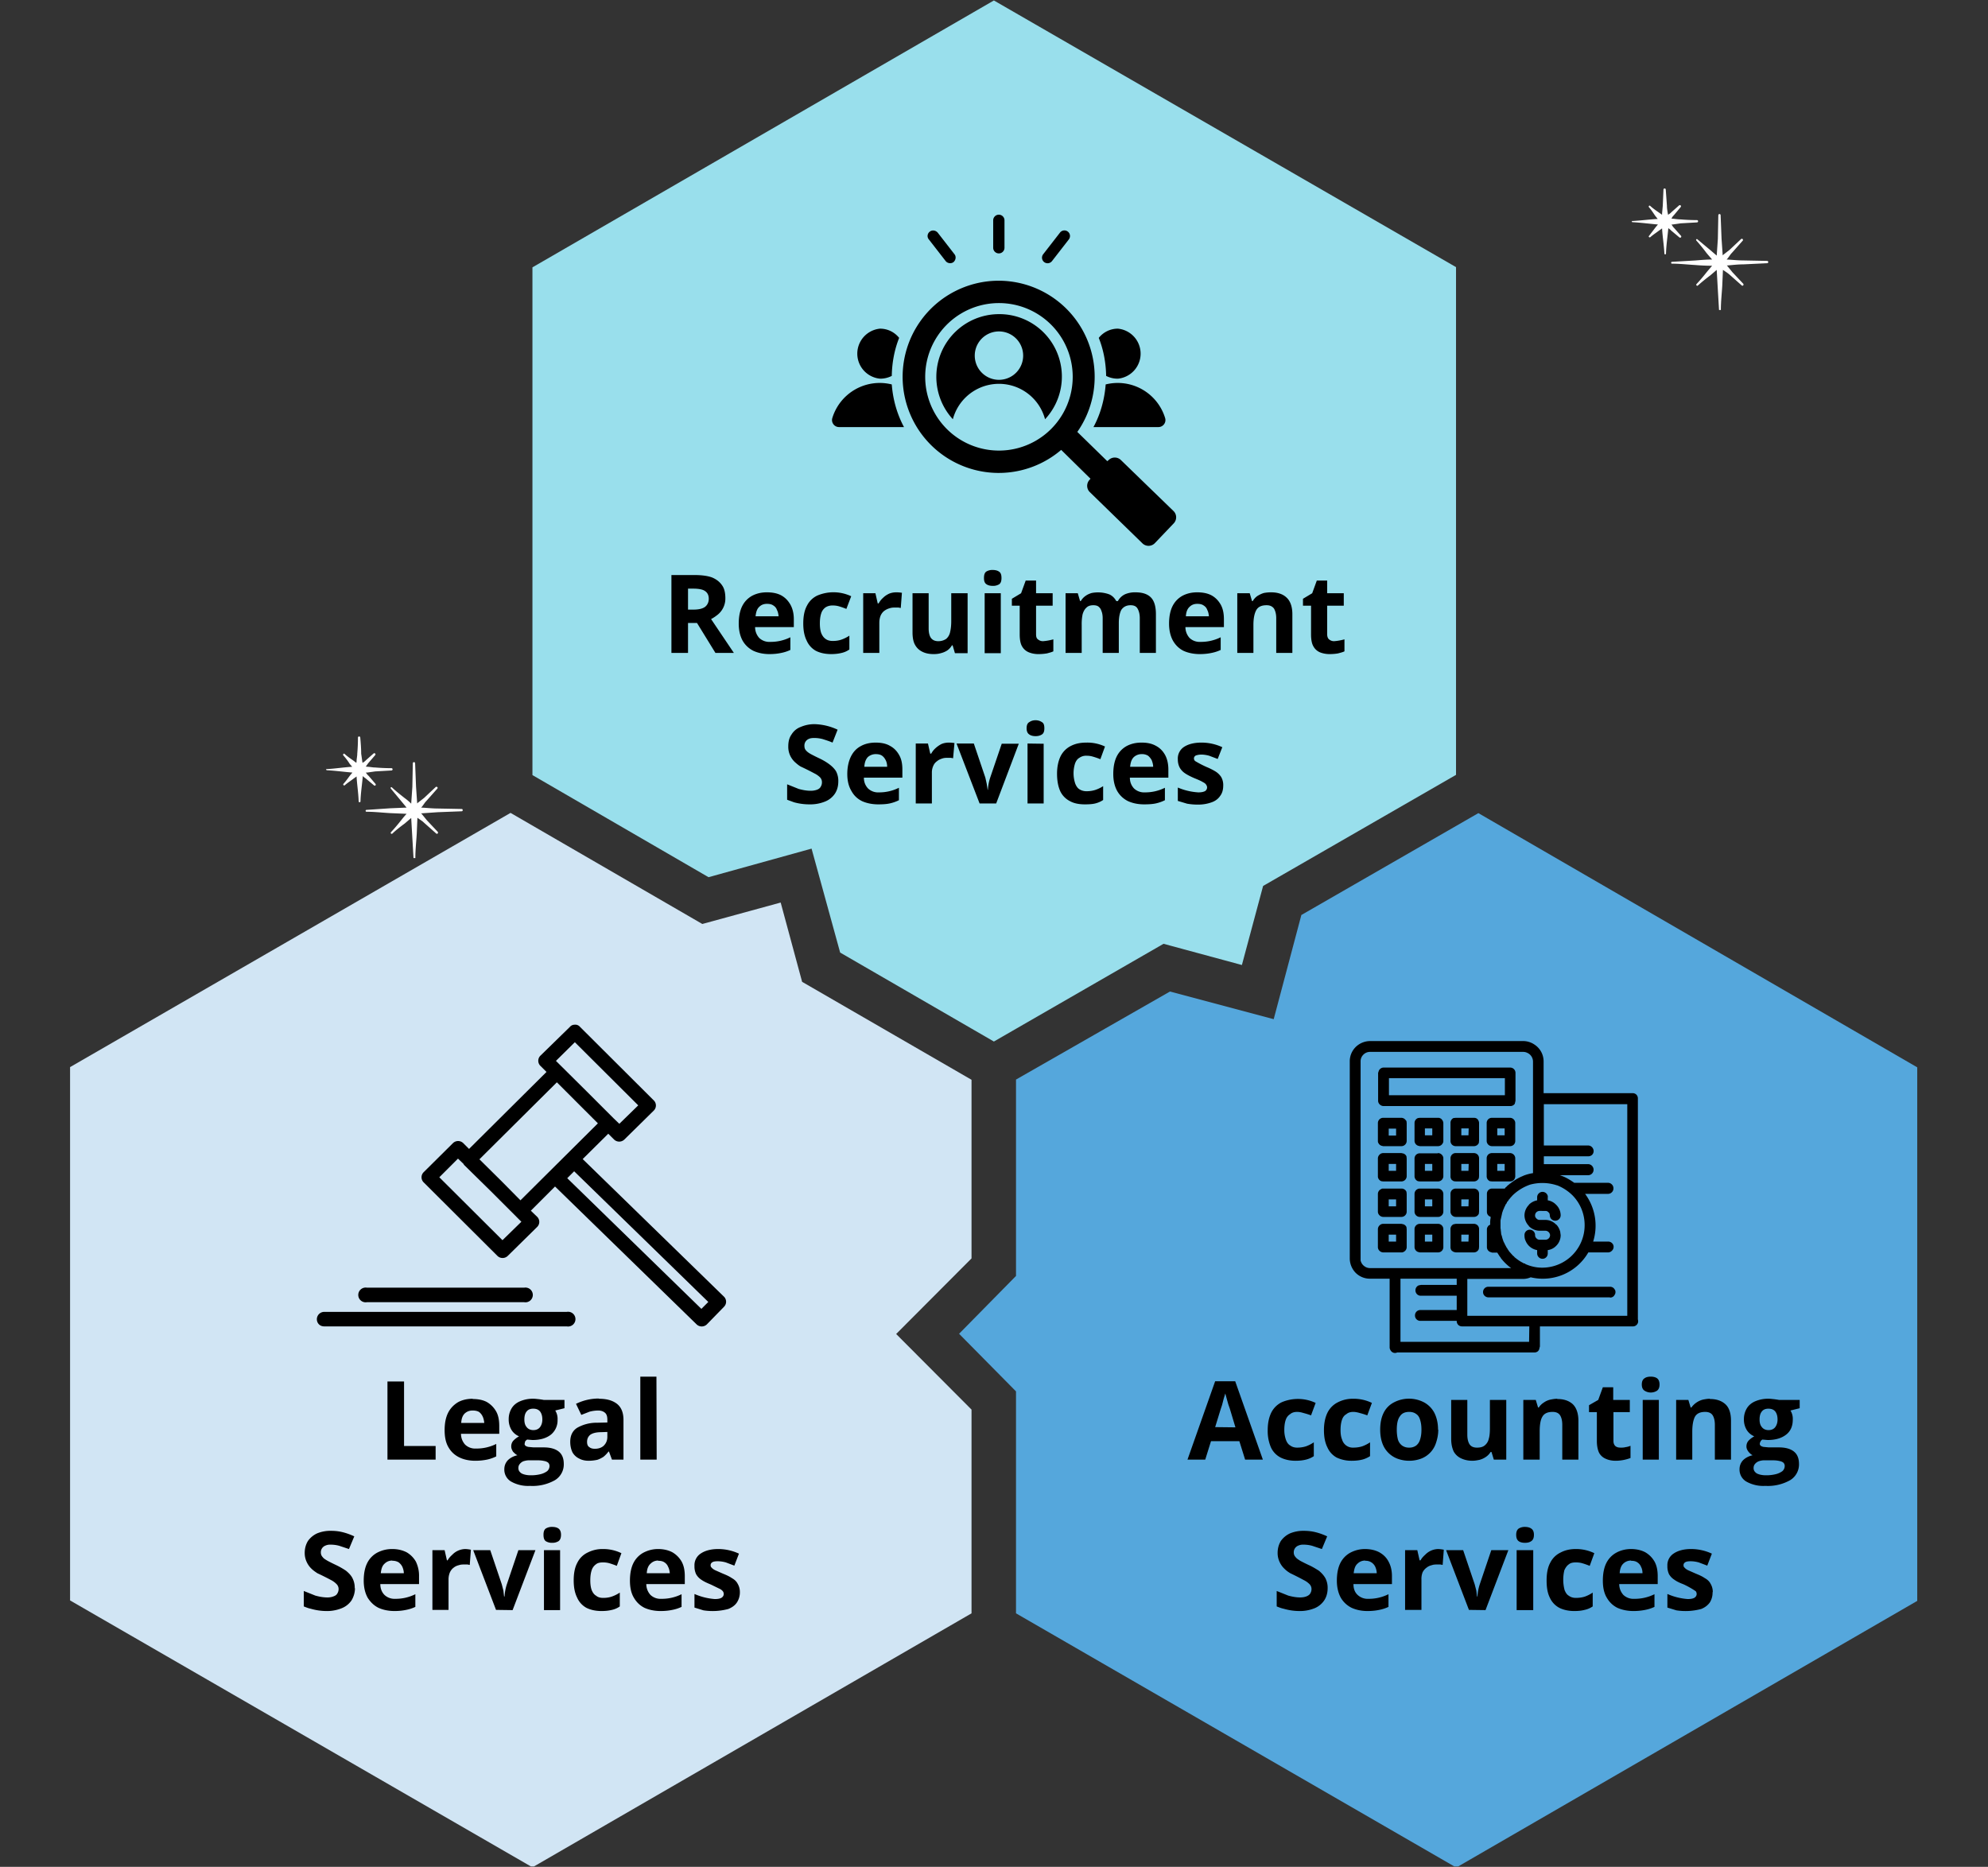
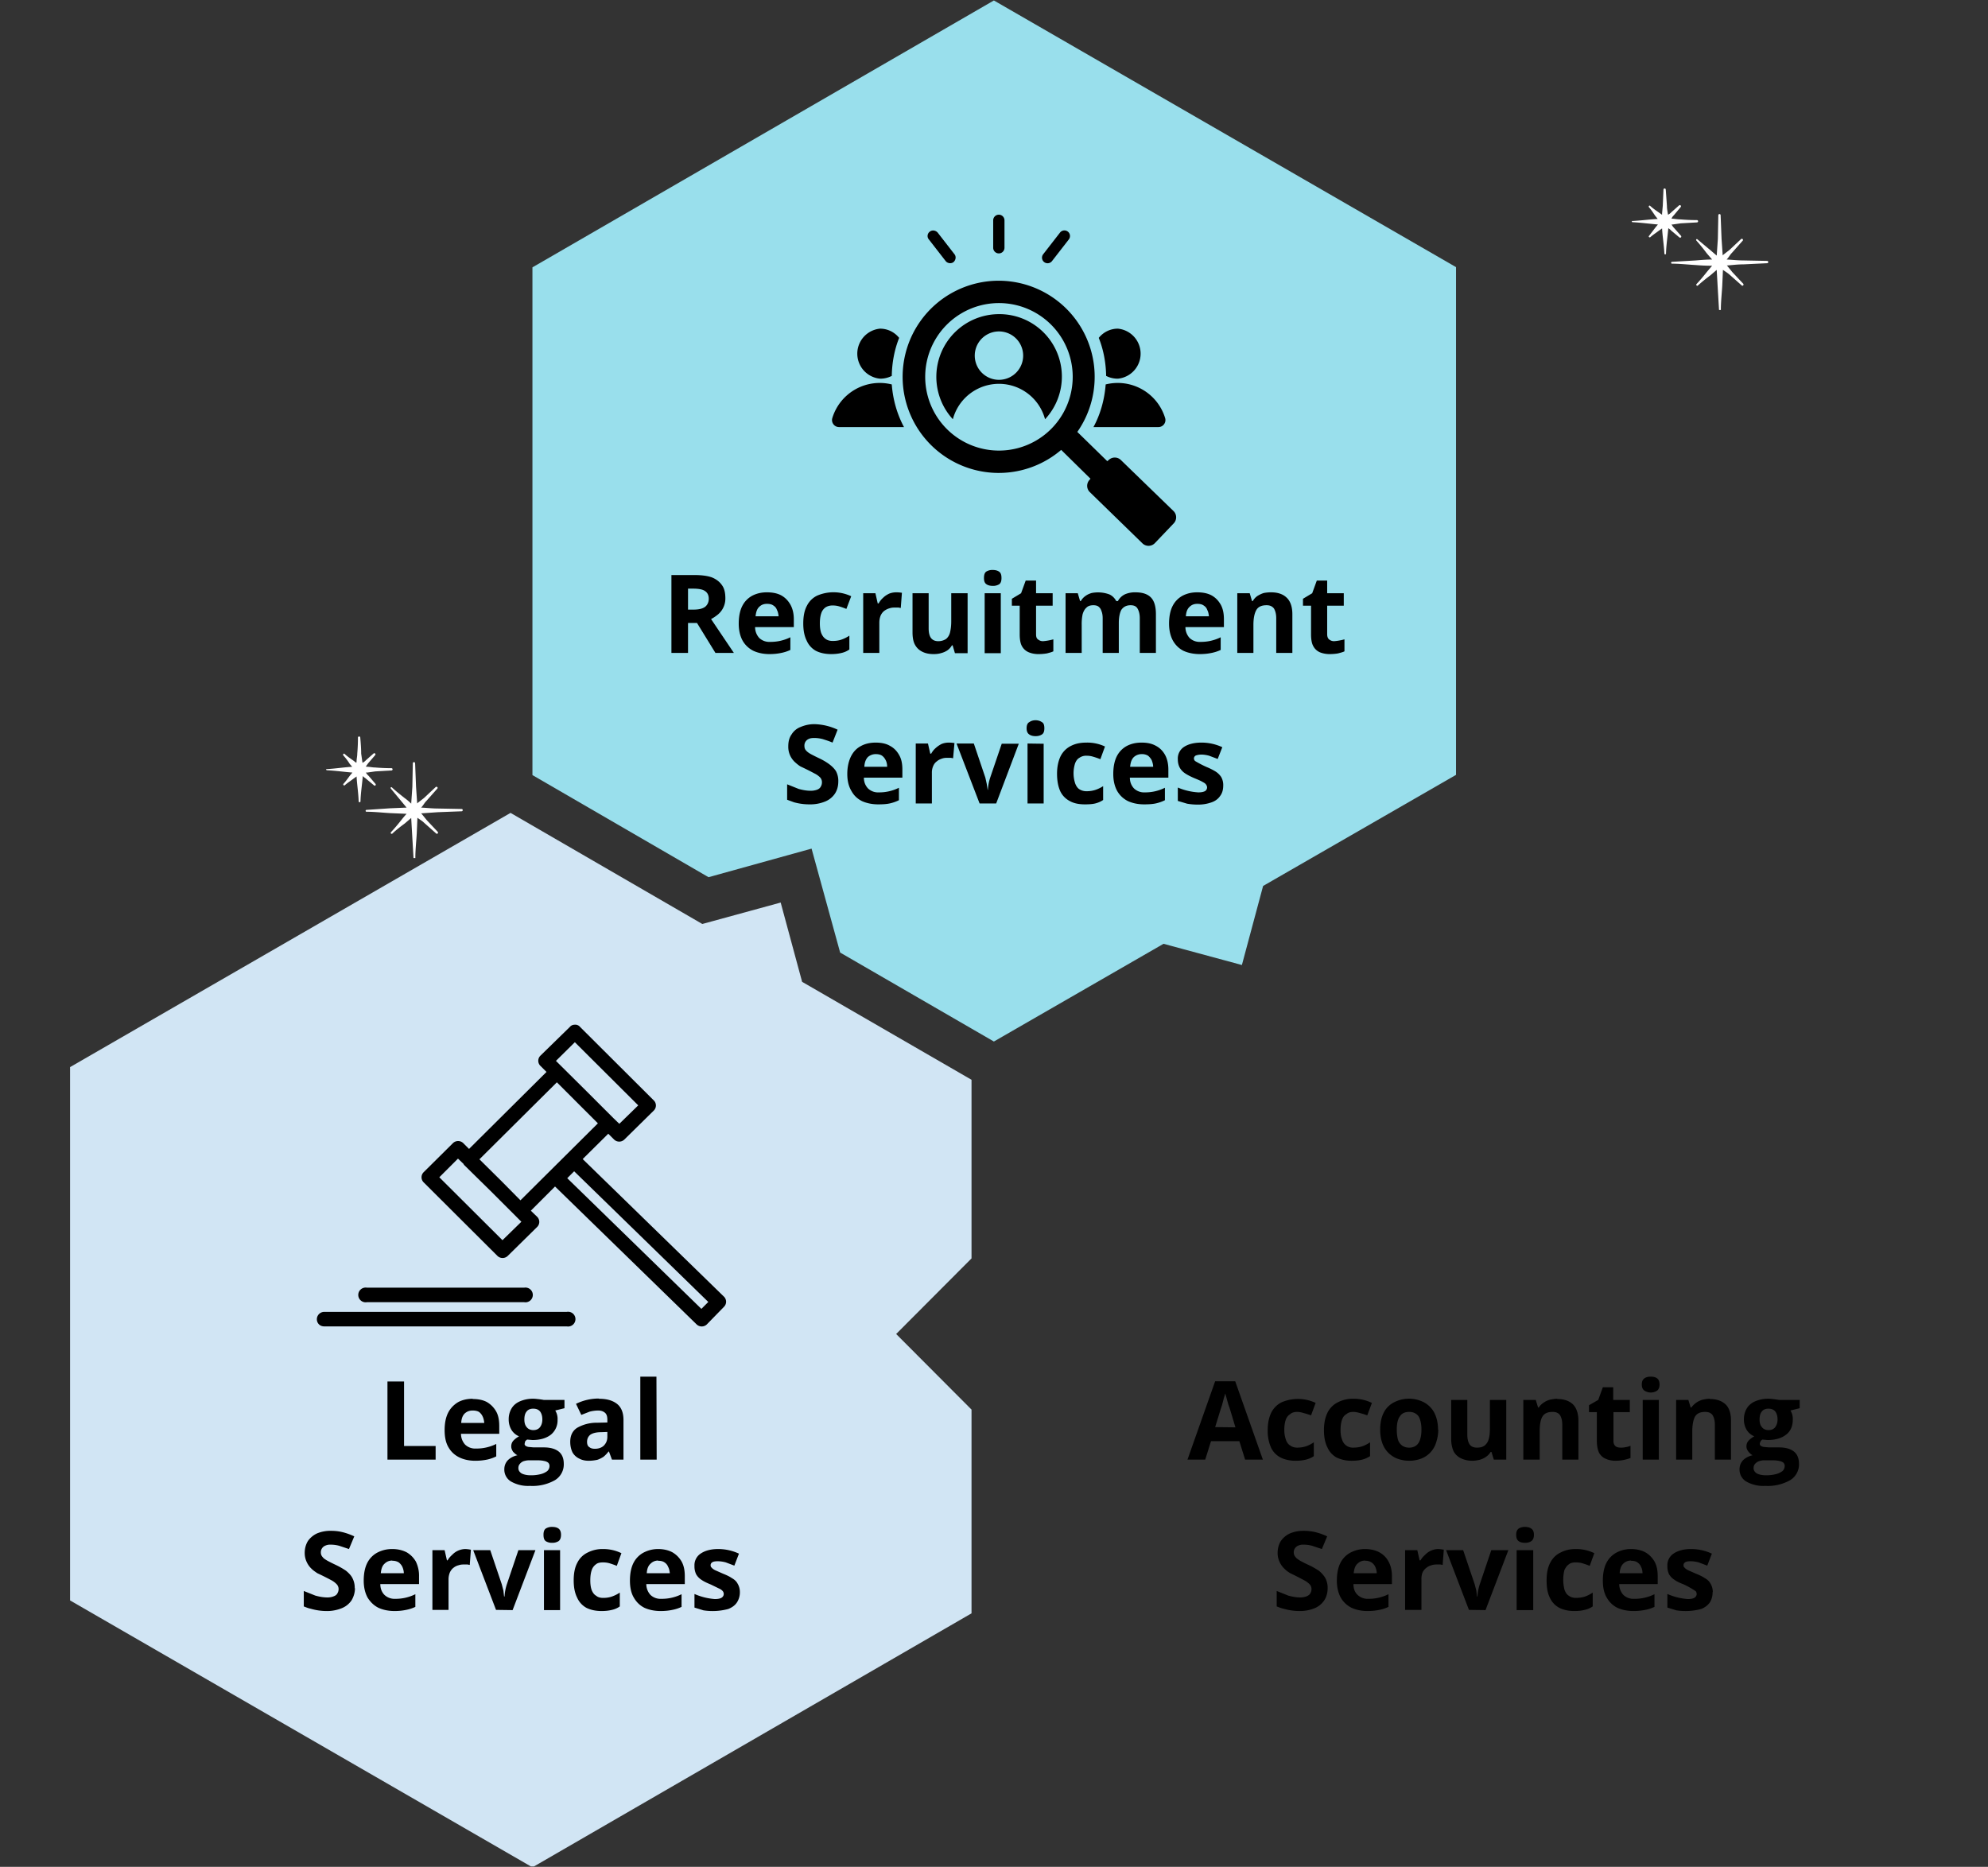
<svg xmlns="http://www.w3.org/2000/svg" version="1.0" viewBox="0 0 862.5 810">
  <rect x="0" y="0" width="862.5" height="810" fill="#333333" stroke="none" />
  <defs>
    <clipPath id="a">
      <path d="M695 692h42.6v42.5H695Zm0 0" />
    </clipPath>
    <clipPath id="b">
      <path d="M678.3 681.6H708V711h-29.7Zm0 0" />
    </clipPath>
    <clipPath id="c">
      <path d="M725 92h42.2v42.5H725Zm0 0" />
    </clipPath>
    <clipPath id="d">
      <path d="M708 81.6h29V111h-29Zm0 0" />
    </clipPath>
    <clipPath id="e">
      <path d="M231 .2h401V452H231Zm0 0" />
    </clipPath>
    <clipPath id="f">
-       <path d="M416 352h416v457.8H416Zm0 0" />
-     </clipPath>
+       </clipPath>
    <clipPath id="g">
      <path d="M30.3 352H422v457.8H30.3Zm0 0" />
    </clipPath>
    <clipPath id="h">
      <path d="M158 330h42.8v42.3H158Zm0 0" />
    </clipPath>
    <clipPath id="i">
      <path d="M141.6 319.3H171V349h-29.4Zm0 0" />
    </clipPath>
    <clipPath id="j">
      <path d="M137.4 444.6H315v131.2H137.4Zm0 0" />
    </clipPath>
    <clipPath id="k">
      <path d="M361 93.2h149.8V237H361Zm0 0" />
    </clipPath>
    <clipPath id="l">
-       <path d="M585.7 451.6H711V587H585.7Zm0 0" />
-     </clipPath>
+       </clipPath>
  </defs>
  <g clip-path="url(#a)">
-     <path fill="#fff" d="M706.3 704.4c1.6 1.7 3 3.5 4.5 5.3l2.4 2.9-7.2.3-10.3.7c-.5 0-.5.8 0 .8 3.5 0 6.9.4 10.3.6l7.2.3a40 40 0 0 0-2.2 2.6c-1.5 1.9-3 3.7-4.6 5.4-.4.4.2.9.6.6 1.7-1.6 3.5-3 5.3-4.4l2.9-2.4c0 2.3.2 4.7.4 7l.6 10.3c0 .5.8.5.8 0 0-3.5.3-7 .6-10.4l.2-7h.1l2.7 2.1 5.3 4.7c.5.5 1.2-.2.7-.7l-4.7-5-2.1-2.7-.3-.3c2.4 0 4.8-.4 7.2-.4l10.3-.5c.7 0 .7-1 0-1l-10.3-.2c-2.4 0-4.9-.3-7.2-.4l.2-.2 2-2.7 4.8-5.3a.5.5 0 0 0-.7-.7l-5.1 4.7-2.6 2.1-.3.3c-.2-2.4-.5-4.8-.5-7.2l-.5-10.2c0-.7-1-.7-1 0l-.2 10.2c0 2.4-.3 4.9-.4 7.3l-2.9-2.4c-1.8-1.5-3.7-3-5.4-4.6-.4-.4-1 0-.6.5Zm0 0" />
-   </g>
+     </g>
  <g clip-path="url(#b)">
-     <path fill="#fff" d="M678.7 696.4c3.6.2 7.3.7 11 1l-1 1.2c-1 1.2-1.8 2.5-3 3.7-.3.4.2.9.7.6 1.1-1 2.4-1.8 3.7-2.8l1.3-1c.2 3.6.8 7.2 1 10.9 0 .5.8.5.8 0 .1-3.7.7-7.4.9-11 .4.3 1 .6 1.3 1l3.5 3c.5.4 1.2-.2.8-.7l-3.1-3.4-1-1.5h.4l3.5-.5 7.1-.4c.6 0 .6-1 0-1-2.4 0-4.7-.1-7-.3-1.2 0-2.3-.3-3.4-.3l-.7-.1 1-1.4 3-3.6a.5.5 0 0 0-.6-.7l-3.5 3c-.4.5-.9.8-1.4 1.1v-.5l-.5-3.5-.4-7c0-.6-1-.6-1 0 0 2.4-.2 4.7-.3 7 0 1.2-.3 2.3-.4 3.4v.6l-1.3-1c-1.3-.9-2.6-1.8-3.8-2.9-.4-.3-.9.2-.6.6 1 1.1 1.9 2.4 2.8 3.7l1 1.3c-3.6.3-7.2.8-10.9 1-.4-.2-.4.5.1.5Zm0 0" />
-   </g>
+     </g>
  <g clip-path="url(#c)">
    <path fill="#fff" d="M736 104.4a79 79 0 0 1 4.4 5.4l2.4 2.8c-2.3 0-4.7.2-7.1.4l-10.3.6c-.5 0-.5.8 0 .8 3.4 0 6.8.4 10.3.6 2.3.2 4.8.3 7.1.3l-2.2 2.6c-1.5 1.9-3 3.7-4.6 5.4-.3.4.3.9.6.6a80 80 0 0 1 5.4-4.4l2.8-2.4.4 7.1.6 10.2c0 .5.8.5.8 0 0-3.5.4-7 .6-10.3l.3-7c1 .7 2 1.3 2.8 2l5.3 4.7c.5.5 1.1-.2.7-.7l-4.7-5-2.2-2.7s-.1-.2-.3-.2c2.5-.2 4.8-.5 7.3-.5l10.3-.5c.6 0 .6-1 0-1l-10.3-.2c-2.5 0-5-.3-7.3-.4l.2-.2c.8-.9 1.3-1.9 2.1-2.7l4.7-5.3a.5.5 0 0 0-.7-.7l-5 4.7-2.7 2.1-.3.3-.5-7.2-.4-10.2c0-.7-1-.7-1 0l-.2 10.2-.5 7.3-2.8-2.4-5.5-4.6c-.3-.4-.9 0-.5.5Zm0 0" />
  </g>
  <g clip-path="url(#d)">
    <path fill="#fff" d="M708.3 96.4c3.7.2 7.3.7 11 1l-1 1.2-2.9 3.8c-.3.3.2.8.6.5 1.1-1 2.4-1.8 3.7-2.8l1.4-1c.2 3.6.8 7.2 1 10.9 0 .5.7.5.7 0 .1-3.7.7-7.4 1-11 .4.3.9.6 1.2 1l3.6 3c.5.4 1.1-.2.7-.7l-3-3.4c-.5-.5-.8-1-1.1-1.5h.5l3.5-.5 7-.4c.7 0 .7-1 0-1a82 82 0 0 1-7-.3c-1.2 0-2.3-.2-3.4-.3h-.6c.2-.6.5-1 1-1.5l3-3.6a.5.5 0 0 0-.7-.7l-3.4 3c-.4.5-1 .8-1.4 1.1l-.1-.5c-.2-1.2-.4-2.3-.4-3.4l-.5-7c0-.7-1-.7-1 0l-.3 7-.3 3.3v.6l-1.4-1c-1.3-.9-2.6-1.8-3.8-2.9-.3-.3-.8.2-.5.6 1 1.1 1.8 2.4 2.7 3.7l1.1 1.4c-3.6.2-7.3.7-11 .9-.4-.2-.4.5.1.5Zm0 0" />
  </g>
  <g clip-path="url(#e)">
    <path fill="#99dfec" d="m307.4 380.6 44.7-12.4 12.4 45.1 66.7 38.6 73.6-42.4 34 9.2 9.2-34.3 83.7-48.2V115.9L431.2.2 231 116v220.3Zm0 0" />
  </g>
  <g clip-path="url(#f)">
    <path fill="#55a7dc" d="M641.4 352.8 564.6 397l-12 45.2-45-12-66.8 38.2v85.2l-24.7 25.1 24.7 25V700l191 110.3 200-115.7V463.1Zm0 0" />
  </g>
  <g clip-path="url(#g)">
    <path fill="#d1e5f4" d="m421.5 611.6-32.7-32.8 32.7-32.8v-77.5L348 426l-9.3-34.4-34 9.3-83.2-48.2L30.4 463v231.4L231 810.2 421.5 700Zm0 0" />
  </g>
  <g clip-path="url(#h)">
    <path fill="#fff" d="m169.6 342.2 4.4 5.3 2.4 2.9-7.1.3-10.3.7c-.5 0-.5.8 0 .8 3.4 0 6.8.4 10.3.6l7.1.3a41 41 0 0 0-2.2 2.6c-1.5 1.9-3 3.7-4.6 5.4-.3.4.2.9.6.6 1.7-1.6 3.5-3 5.4-4.4l2.8-2.4.4 7 .6 10.3c0 .5.8.5.8 0 0-3.5.4-7 .6-10.4l.3-7c1 .8 2 1.3 2.8 2.1l5.3 4.7c.5.5 1.1-.2.7-.7l-4.7-5-2.2-2.7-.3-.3 7.2-.5 10.4-.4c.6 0 .6-1 0-1l-10.4-.2c-2.4 0-4.8-.3-7.2-.4l.2-.2c.8-.9 1.3-1.9 2.1-2.7l4.7-5.3c.5-.5-.2-1.1-.7-.7l-5 4.7-2.7 2.1-.3.3-.5-7.2-.4-10.2c0-.7-1-.7-1 0l-.2 10.2-.5 7.3a21 21 0 0 0-2.8-2.4c-1.9-1.5-3.8-3-5.5-4.6-.3-.4-.9 0-.5.5Zm0 0" />
  </g>
  <g clip-path="url(#i)">
    <path fill="#fff" d="M142 334.2c3.6.2 7.2.7 10.9 1l-1 1.2c-.9 1.2-1.8 2.5-2.9 3.7-.3.4.2.9.6.6 1.1-1 2.4-1.8 3.7-2.8l1.4-1c.2 3.6.8 7.2.9 10.8 0 .5.8.5.8 0 .1-3.7.7-7.3 1-11 .3.4.8.7 1.2 1l3.6 3c.5.5 1.1-.1.7-.6l-3-3.5c-.5-.4-.8-.9-1.2-1.4h.6l3.5-.5 7-.4c.7 0 .7-1 0-1a82 82 0 0 1-7-.3c-1.2 0-2.3-.3-3.4-.3l-.7-.1 1-1.4 3.1-3.6a.5.5 0 0 0-.7-.7l-3.4 3c-.4.5-1 .8-1.4 1.1l-.1-.5-.5-3.5c0-2.3-.2-4.7-.4-7 0-.6-1-.6-1 0a82 82 0 0 1-.3 7c0 1.2-.3 2.2-.3 3.4l-.1.6-1.3-1c-1.3-.9-2.6-1.8-3.8-2.9-.3-.3-.8.1-.6.6 1 1.1 2 2.4 2.8 3.7l1.1 1.3c-3.6.2-7.3.8-11 1-.4-.2-.4.5.1.5Zm0 0" />
  </g>
  <g clip-path="url(#j)">
    <path d="M249.4 444.6c-.9 0-1.6.3-2.2 1L234.5 458a3.1 3.1 0 0 0 0 4.5l2.6 2.6-33.6 33.4-2.5-2.5a3.2 3.2 0 0 0-4.5 0l-12.7 12.6a3.1 3.1 0 0 0 0 4.4l32 31.9a3.2 3.2 0 0 0 4.5 0l12.7-12.5a3.1 3.1 0 0 0 0-4.5l-2.7-2.6 10.5-10.5 61.4 59.8a3.2 3.2 0 0 0 4.5 0l7.4-7.6a3.1 3.1 0 0 0 0-4.4l-61.3-59.7 11.1-11 2.5 2.5a3.2 3.2 0 0 0 4.5 0l12.7-12.5a3.1 3.1 0 0 0 0-4.5l-32-31.9c-.5-.6-1.4-1-2.2-.9Zm0 7.6 27.5 27.4-8.2 8-2.4-2.3-.1-.1-11.8-11.8-13.2-13.1Zm-7.8 17.4 8.8 8.8 9 9-33.6 33.4-8.3-8.4-9.5-9.4Zm-42.9 33.1 2.5 2.4v.2l11.7 11.5 13.3 13.3-8.2 8-27.4-27.3Zm50.4 5.5 58.2 56.7-3 3-58.2-56.7Zm-89.9 50.5a3.2 3.2 0 1 0 0 6.3h68.2a3.2 3.2 0 1 0 0-6.3Zm-18.5 10.5a3.2 3.2 0 0 0-2.8 4.8c.6 1 1.6 1.5 2.8 1.5h105.2a3.2 3.2 0 1 0 0-6.3Zm0 0" />
  </g>
  <g clip-path="url(#k)">
    <path fill-rule="evenodd" d="M474.4 185.3h28.2a3 3 0 0 0 2.4-1.2 3 3 0 0 0 .5-2.7 21.5 21.5 0 0 0-25.8-14.6c-.5 6.6-2.3 13-5.3 18.5Zm-38.6-77.8a2.4 2.4 0 1 1-4.9 0V95.6a2.4 2.4 0 1 1 4.9 0Zm-21.7 2.8c.8 1 .6 2.5-.4 3.4-1 .8-2.6.6-3.4-.4l-7.3-9.4c-.9-1-.7-2.6.4-3.4 1-.8 2.5-.6 3.4.4Zm42.3 3a2.4 2.4 0 1 1-3.8-3l7.3-9.4a2.4 2.4 0 1 1 3.8 3Zm-23 8.5a41.7 41.7 0 0 1 34 65.6l13 12.7.6-.5a3.8 3.8 0 0 1 5.3 0l22.9 22.2a3.8 3.8 0 0 1 0 5.3l-8.2 8.6a3.8 3.8 0 0 1-5.4 0l-22.8-22.2a3.8 3.8 0 0 1-.1-5.3l.4-.5-12.7-12.5a41.7 41.7 0 1 1-27-73.4Zm0 22a10.4 10.4 0 1 0 0 21 10.4 10.4 0 0 0 0-21Zm0-7.5a27.2 27.2 0 0 0-20 45.6 20.7 20.7 0 0 1 40 0 27.1 27.1 0 0 0-20-45.6Zm0-4.8a32 32 0 1 0 0 64 32 32 0 0 0 0-64Zm-51.6 11.1c3.3 0 6.3 1.5 8.3 4-2 5-3.1 10.6-3.2 16.5a11 11 0 0 1-5.1 1.2 10.9 10.9 0 0 1 0-21.7ZM364 185.3h28.2c-3-5.6-4.8-11.9-5.3-18.5a21.5 21.5 0 0 0-25.8 14.6 3 3 0 0 0 .5 2.7 3 3 0 0 0 2.4 1.2Zm121-42.7c-3.3 0-6.3 1.5-8.3 4 2 5 3.1 10.6 3.2 16.5a11 11 0 0 0 5.1 1.2 10.9 10.9 0 0 0 0-21.7Zm0 0" />
  </g>
  <g clip-path="url(#l)">
    <path d="M600.2 479.9h55a2.3 2.3 0 0 0 2-1l.3-1.3v-12.1a2.3 2.3 0 0 0-2.3-2.3h-55a2.3 2.3 0 0 0-2 1.4l-.3.9v12a2.2 2.2 0 0 0 .7 1.7 2.4 2.4 0 0 0 1.6.7Zm2.4-12.1h50.3v7.4h-50.3ZM608 531h-7.9a2.2 2.2 0 0 0-1.6.7 2.3 2.3 0 0 0-.7 1.7v7.6a2.2 2.2 0 0 0 .7 1.7 2.4 2.4 0 0 0 1.6.7h8c.2 0 .5 0 .8-.2a2.3 2.3 0 0 0 1.4-2.2v-7.6l-.1-1a2.3 2.3 0 0 0-1.3-1.2l-.9-.2Zm-2.3 7.7h-3.2v-3h3.2Zm57.6-16a7 7 0 0 1 3.6-1.9v-1.3a2.3 2.3 0 0 1 .7-1.7 2.3 2.3 0 0 1 2.5-.5 2.3 2.3 0 0 1 1.3 1.3c.1.3.2.6.1.9v1.3a6.4 6.4 0 0 1 3.6 1.9 6.4 6.4 0 0 1 2 4.6 2.3 2.3 0 1 1-4.7 0l-.1-.6c-.1-.3-.2-.5-.5-.7-.3-.4-.8-.6-1.3-.6H668a2 2 0 0 0-1.7.9 2 2 0 0 0-.3 1.2c0 .5.3.9.6 1.2.4.4.8.6 1.4.6h2.5a6.4 6.4 0 0 1 4.6 2l.2.1c.8.9 1.3 1.9 1.6 3l.2 1.5a6.5 6.5 0 0 1-2 4.7c-1 1-2.2 1.6-3.6 1.8v1.4a2.3 2.3 0 0 1-1.4 2.2 2.3 2.3 0 0 1-2.5-.5 2.3 2.3 0 0 1-.7-1.7v-1.4a6.6 6.6 0 0 1-5-4c-.4-.8-.5-1.6-.5-2.5a2.3 2.3 0 0 1 4-1.6 2.3 2.3 0 0 1 .6 1.6c0 .6.2 1 .6 1.4.4.4.8.6 1.4.6h2.5a2 2 0 0 0 2-2 2 2 0 0 0-.6-1.3 2 2 0 0 0-1.4-.6H668a6.6 6.6 0 0 1-4.7-2v-.1a6.7 6.7 0 0 1-1.9-4.6 6.6 6.6 0 0 1 2-4.6Zm-8.2-37.7h-7.8a2.3 2.3 0 0 0-1.7.7 2.3 2.3 0 0 0-.6 1.6v7.7a2.3 2.3 0 0 0 2.3 2.3h7.8a2.3 2.3 0 0 0 1.7-.7 2.3 2.3 0 0 0 .6-1.6v-7.7a2.3 2.3 0 0 0-2.3-2.3Zm-2.3 7.6h-3.2v-3h3.2Zm2.3 7.7h-7.8a2.4 2.4 0 0 0-1.7.7 2.3 2.3 0 0 0-.6 1.6v7.7a2.3 2.3 0 0 0 1.4 2.2l.9.1h7.8a2.3 2.3 0 0 0 1.5-.5 2.3 2.3 0 0 0 .8-1.8v-7.6a2.3 2.3 0 0 0-2.3-2.4Zm-2.3 7.7h-3.2v-3h3.2Zm57.8 64.3v-95.7a2.3 2.3 0 0 0-.6-1.6 2.3 2.3 0 0 0-1.7-.7h-38.6v-13.8a8.7 8.7 0 0 0-4-7.3 8.7 8.7 0 0 0-4.8-1.5h-66.5a9 9 0 0 0-4.9 1.5 8.7 8.7 0 0 0-3.9 7.3V546a9 9 0 0 0 2.6 6.3 8.7 8.7 0 0 0 6.2 2.5h8.5v29.9a2.1 2.1 0 0 0 .3 1 2.3 2.3 0 0 0 1.3 1.2 2.2 2.2 0 0 0 1.7-.1h59.5a2.2 2.2 0 0 0 1.5-.5 2.1 2.1 0 0 0 .7-1.4l.2-.7v-8.7h40.4a2.2 2.2 0 0 0 1.5-.6 2.3 2.3 0 0 0 .6-.9 2.2 2.2 0 0 0 .1-1l-.1-.6Zm-35-58a20.2 20.2 0 0 1 6.6 4.3 18.4 18.4 0 0 1 5.3 13 18.4 18.4 0 0 1-20.5 18.3 18 18 0 0 1-5.3-1.5v-.2h-.5l-.7-.4c-1-.5-2-1.2-3-2a3 3 0 0 0-.4-.3l-.2-.3-.5-.4-.1-.1-1.6-1.8-.1-.2-.5-.7-.2-.4-.2-.2-.1-.2-.8-1.5-.1-.3-.3-.5-.2-.5-.1-.3-.3-.9-.2-.8-.1-.3-.2-.6-.1-1-.1-.8v-.3l-.1-.4v-3.5l.6-2.7.1-.5.3-.9.1-.3a7 7 0 0 1 .4-.8c0-.2 0-.3.2-.5l.1-.3.3-.5v-.3h.1a7.2 7.2 0 0 1 .5-.7l.1-.4.2-.2.4-.5.3-.5.3-.3.3-.4 1-1.1c2.2-2.1 4.7-3.6 7.5-4.6a20.3 20.3 0 0 1 11.7.3ZM595 550.2h-.6a4 4 0 0 1-2.3-.7 4.2 4.2 0 0 1-1.8-2.6v-86.3a4 4 0 0 1 1.2-3 4 4 0 0 1 2.9-1.2H661a4 4 0 0 1 1.6.4 4.2 4.2 0 0 1 2.5 3.8V509a19 19 0 0 0-4.1 1.1l-.2.1-.7.3a21.4 21.4 0 0 0-4.6 2.8l-.6.4-.3.3-.3.2a6.9 6.9 0 0 0-.7.7l-.5.4c0 .2-.2.3-.3.4h-5.4a2.3 2.3 0 0 0-1.7.7 2.3 2.3 0 0 0-.6 1.6v7.7c0 .5.1 1 .4 1.4.3.4.7.7 1.2.8v.7l-.1.4-.1 1.2v1.2c-.5.2-.8.4-1 .8a2 2 0 0 0-.4 1.3v7.7a2.3 2.3 0 0 0 1.4 2l.9.3h2.2l.9 1.4.2.3.4.5v.1a21.8 21.8 0 0 0 4.5 4.4Zm68.4 32h-55.8v-27.4H632v2.7h-15.5l-1 .2a2.3 2.3 0 0 0-1.4 2.2 2.3 2.3 0 0 0 2.4 2.3H632v6.2h-15.8a2.3 2.3 0 0 0-2.3 2.3 2.3 2.3 0 0 0 2.3 2.4H632v.1c0 .6.2 1.1.6 1.6h.1v.1c.5.4 1 .6 1.6.6h29.2Zm42.6-11.3h-69.4v-16H661a8.2 8.2 0 0 0 3.1-.7 22.8 22.8 0 0 0 25-10.8h8.5a2.3 2.3 0 0 0 1.7-.7 2.3 2.3 0 0 0 .6-2.6 2.4 2.4 0 0 0-2.3-1.4h-6.4a23.2 23.2 0 0 0-3.5-20.7h10a2.3 2.3 0 0 0 1.6-.7 2.3 2.3 0 0 0 .7-1.7 2.3 2.3 0 0 0-.7-1.7 2.3 2.3 0 0 0-1.7-.7H683c-2-1.4-4-2.6-6.3-3.3H689a2.3 2.3 0 0 0 1.7-.7 2.4 2.4 0 0 0 .5-2.6 2.4 2.4 0 0 0-2.2-1.5h-19.2v-3.4H689a2.4 2.4 0 0 0 1.7-.6 2.3 2.3 0 0 0 .5-2.6 2.4 2.4 0 0 0-2.2-1.5h-19.2v-17.9H706v90.1ZM608 485h-7.9a2.3 2.3 0 0 0-2.3 2.3v7.7c0 .3 0 .6.2.9a2.3 2.3 0 0 0 1.3 1.2l.8.2h8a2.3 2.3 0 0 0 2.2-2.3v-7.7l-.1-.9-.6-.7a2.3 2.3 0 0 0-1.6-.7Zm-2.3 7.7h-3.2v-3h3.2Zm33.7 23h-7.8a2.4 2.4 0 0 0-1.7.7 2.3 2.3 0 0 0-.6 1.6v7.7a2.3 2.3 0 0 0 2.3 2.3h7.8a2.3 2.3 0 0 0 2.2-1.4l.1-1V518a2.3 2.3 0 0 0-.6-1.6 2.4 2.4 0 0 0-1.7-.7Zm-2.3 7.7H634v-3h3.2Zm-13.4-7.7H616a2.3 2.3 0 0 0-2.3 2.3v7.7a2.3 2.3 0 0 0 2.3 2.3h7.9c.3 0 .6 0 .9-.2a2.3 2.3 0 0 0 1.4-2.1V518a2.4 2.4 0 0 0-.7-1.6 2.3 2.3 0 0 0-1.6-.7Zm-2.3 7.7h-3.2v-3h3.2Zm-13.4-7.7h-7.9c-.3 0-.6 0-.8.2a2.3 2.3 0 0 0-1.5 2.1v7.7a2.2 2.2 0 0 0 .7 1.6 2.3 2.3 0 0 0 1.6.7h8a2.3 2.3 0 0 0 2.2-2.3V518l-.1-.9a2.3 2.3 0 0 0-2.2-1.4Zm-2.3 7.7h-3.2v-3h3.2Zm18-23H616a2.4 2.4 0 0 0-1.6.6 2.3 2.3 0 0 0-.7 1.7v7.6a2.3 2.3 0 0 0 1.5 2.2l.8.1h7.9a2.3 2.3 0 0 0 2.3-2.3v-7.6c0-.4 0-.6-.2-1a2.4 2.4 0 0 0-2-1.4Zm-2.3 7.6h-3.2v-3h3.2Zm18 23h-7.8l-1 .2a2.3 2.3 0 0 0-1.3 2.2v7.6a2.3 2.3 0 0 0 .6 1.7l.8.5.9.2h7.8a2.3 2.3 0 0 0 2.2-1.5l.1-.9v-7.6a2.3 2.3 0 0 0-.6-1.7 2.3 2.3 0 0 0-1.7-.7Zm-2.3 7.7H634v-3h3.2Zm-13.4-7.7H616a2.3 2.3 0 0 0-2.3 2.4v7.6a2.3 2.3 0 0 0 1.5 2.2l.8.2h8a2.3 2.3 0 0 0 2.2-2.4v-7.6a2.3 2.3 0 0 0-2.3-2.4Zm-2.3 7.7h-3.2v-3h3.2Zm18-38.4h-7.8c-.3 0-.6 0-1 .2a2.3 2.3 0 0 0-1.3 2.2v7.6a2.3 2.3 0 0 0 .6 1.7l.8.5.9.1h7.8a2.3 2.3 0 0 0 2.2-1.4l.1-.9v-7.6a2.4 2.4 0 0 0-.6-1.7 2.3 2.3 0 0 0-1.7-.7Zm-2.3 7.7H634v-3h3.2Zm-29-7.7h-8a2.2 2.2 0 0 0-1.6.7 2.3 2.3 0 0 0-.7 1.7v7.6c0 .3 0 .6.2 1a2.3 2.3 0 0 0 1.3 1.2l.8.1h8a2.3 2.3 0 0 0 2.2-2.3v-7.6l-.1-1a2.3 2.3 0 0 0-1.3-1.2l-.9-.2Zm-2.4 7.7h-3.2v-3h3.2Zm33.7-23h-7.8l-1 .1a2.3 2.3 0 0 0-1.3 2.2v7.7a2.3 2.3 0 0 0 .6 1.6 2.3 2.3 0 0 0 1.7.7h7.8a2.3 2.3 0 0 0 2.2-1.4l.1-1v-7.6c0-.6-.2-1-.5-1.5-.5-.6-1-.8-1.8-.8Zm-2.3 7.6H634v-3h3.2Zm-13.4-7.6H616l-.8.1a2.3 2.3 0 0 0-1.5 2.2v7.7a2.3 2.3 0 0 0 1.5 2.1l.8.2h7.9a2.3 2.3 0 0 0 2.1-1.4c.2-.3.2-.6.2-1v-7.6a2.4 2.4 0 0 0-.7-1.6c-.2-.3-.4-.4-.7-.5-.3-.2-.6-.2-.9-.2Zm-2.3 7.6h-3.2v-3h3.2Zm77.1 70.3h-52.9a2.4 2.4 0 0 1-2-1.4 2.4 2.4 0 0 1 0-1.8 2.3 2.3 0 0 1 2-1.4h53a2.3 2.3 0 0 1 1.6.7l.5.7a2.3 2.3 0 0 1 0 1.8l-.5.8a2.3 2.3 0 0 1-1.7.7Zm0 0" />
  </g>
  <path d="M168.1 633.3v-33.9h7.2v28H189v5.9ZM205 607c2.4 0 4.5.4 6.2 1.3 1.7 1 3 2.3 4 4 1 1.7 1.4 3.9 1.4 6.4v3.4H200a7 7 0 0 0 1.8 4.7 6.3 6.3 0 0 0 4.7 1.7 19.1 19.1 0 0 0 8.8-2v5.4a17 17 0 0 1-4 1.4c-1.5.3-3.1.5-5.1.5-2.6 0-5-.5-7-1.5s-3.5-2.4-4.6-4.3c-1.2-2-1.7-4.5-1.7-7.5s.5-5.5 1.5-7.5 2.5-3.5 4.3-4.6c1.8-1 4-1.5 6.4-1.5Zm0 5c-1.3 0-2.4.4-3.4 1.3-.9.9-1.4 2.2-1.5 4.1h10c-.1-1-.3-2-.7-2.8a5 5 0 0 0-1.6-2c-.7-.4-1.6-.6-2.7-.6Zm25 32.7a15 15 0 0 1-8.3-1.9 6 6 0 0 1-2.9-5.3c0-1.5.5-2.8 1.5-3.9 1-1 2.4-1.8 4.2-2.2-.7-.3-1.3-.9-1.9-1.5-.5-.8-.8-1.5-.8-2.3 0-1 .3-1.8.9-2.5a10 10 0 0 1 2.5-1.9 7 7 0 0 1-3.3-2.8 8.7 8.7 0 0 1-1.2-4.6 9 9 0 0 1 1.3-4.8c.8-1.3 2-2.3 3.6-3a14.3 14.3 0 0 1 7.4-1 32.4 32.4 0 0 1 2.9.4h9v3.6l-4 1a6.8 6.8 0 0 1 1 4 8 8 0 0 1-2.8 6.4c-2 1.6-4.7 2.4-8.1 2.4l-2.3-.2c-.4.3-.7.5-.9.9l-.2 1c0 .3.1.5.4.8.3.2.7.4 1.3.5l2.2.2h4.4c2.8 0 5 .6 6.5 1.8 1.5 1.2 2.2 3 2.2 5.4a8 8 0 0 1-3.8 7 19.7 19.7 0 0 1-10.9 2.5Zm.2-4.6a17 17 0 0 0 4.4-.5c1.2-.3 2.1-.8 2.8-1.3a3 3 0 0 0 1-2.1 2 2 0 0 0-.6-1.6c-.4-.3-1-.6-1.7-.7-.8-.2-1.8-.3-3-.3h-3.6c-.9 0-1.7.2-2.4.4a4 4 0 0 0-1.6 1.2c-.4.5-.6 1-.6 1.8 0 1 .5 1.7 1.4 2.3 1 .5 2.3.8 4 .8Zm1.2-19.6c1.3 0 2.3-.5 2.9-1.3.6-.8 1-1.9 1-3.3 0-1.6-.4-2.7-1-3.5-.7-.8-1.6-1.2-3-1.2-1.2 0-2.2.4-2.8 1.2-.7.8-1 2-1 3.5 0 1.4.3 2.5 1 3.3.6.8 1.6 1.3 2.9 1.3Zm28.4-13.6c3.4 0 6 .7 8 2.3 1.8 1.5 2.7 3.8 2.7 6.9v17.2h-5l-1.3-3.5h-.2a13 13 0 0 1-2.2 2.3c-.8.5-1.7 1-2.7 1.3-1 .2-2.2.4-3.7.4s-2.9-.3-4-.9a6.6 6.6 0 0 1-3-2.7c-.6-1.2-1-2.8-1-4.6 0-2.8 1-4.8 3-6.1a17 17 0 0 1 8.6-2.2l4.5-.1V616c0-1.4-.3-2.4-1-3-.8-.7-1.8-1-3-1a15 15 0 0 0-3.7.5l-3.6 1.4-2.3-4.8a22.4 22.4 0 0 1 10-2.3Zm3.7 14.4-2.7.1c-2.3 0-3.9.5-4.8 1.2-.9.8-1.3 1.8-1.3 3 0 1.1.3 1.9 1 2.3.6.5 1.4.7 2.4.7 1.5 0 2.8-.4 3.8-1.3 1-1 1.6-2.2 1.6-3.9Zm21.4 12h-7.1v-36h7ZM154 689.1c0 2-.6 3.8-1.5 5.3a9.3 9.3 0 0 1-4.3 3.4 17 17 0 0 1-6.8 1.2 25 25 0 0 1-6.6-1c-1-.2-2-.6-3-1v-6.7l5 2c1.8.5 3.5.8 5.2.8a7 7 0 0 0 2.8-.5c.8-.3 1.3-.7 1.6-1.3.3-.5.5-1.1.5-1.8a3 3 0 0 0-.9-2.2 9 9 0 0 0-2.3-1.7 120.7 120.7 0 0 0-6-3c-.9-.6-1.8-1.2-2.6-2a9.3 9.3 0 0 1-2-2.8 9 9 0 0 1-.9-4c0-2 .5-3.7 1.4-5.2a10 10 0 0 1 4-3.3 15 15 0 0 1 6.1-1.1c1.8 0 3.4.2 5 .6 1.6.4 3.3 1 5 1.8l-2.3 5.5-4.2-1.4a14 14 0 0 0-3.7-.5 5 5 0 0 0-2.3.4 3.1 3.1 0 0 0-2 3c0 .8.3 1.5.8 2 .4.6 1.1 1 2.1 1.6a75 75 0 0 0 3.6 1.8c1.7.8 3.2 1.7 4.4 2.5 1.2 1 2.2 2 2.8 3.2a9 9 0 0 1 1 4.4Zm16.2-17c2.4 0 4.4.5 6.2 1.4 1.7 1 3 2.3 4 4a14 14 0 0 1 1.4 6.4v3.4H165c0 2 .7 3.6 1.8 4.7a6.3 6.3 0 0 0 4.6 1.7 19.1 19.1 0 0 0 8.8-2v5.5a17 17 0 0 1-4 1.3c-1.4.3-3.1.5-5 .5-2.7 0-5-.5-7-1.4-2-1-3.5-2.5-4.7-4.4-1.1-2-1.7-4.5-1.7-7.4 0-3 .5-5.6 1.5-7.6s2.5-3.5 4.3-4.5c1.9-1 4-1.6 6.5-1.6Zm0 5c-1.4 0-2.5.5-3.4 1.4-1 .9-1.4 2.3-1.6 4.1h10c0-1-.3-2-.6-2.7-.4-.9-1-1.5-1.6-2a5 5 0 0 0-2.8-.7Zm31.8-5a15.3 15.3 0 0 1 2.3.3l-.5 6.6-1-.2h-1c-1 0-1.9 0-2.7.3-.9.2-1.7.6-2.3 1.1-.7.5-1.2 1.2-1.6 2a8 8 0 0 0-.6 3.2v13.1h-7v-25.9h5.3l1 4.4h.3c.5-.9 1.2-1.7 2-2.4a8 8 0 0 1 5.8-2.5Zm13.2 26.4-9.9-25.9h7.4l5 14.8.7 2.7.3 2.6h.2a20.6 20.6 0 0 1 1-5.3l5-14.8h7.4l-9.9 26Zm27.8-25.9v26h-7v-26Zm-3.4-10.1c1 0 2 .2 2.7.7.7.5 1.1 1.4 1.1 2.7 0 1.4-.4 2.3-1.1 2.8a5 5 0 0 1-2.7.7 5 5 0 0 1-2.8-.7c-.7-.5-1-1.4-1-2.8 0-1.3.3-2.2 1-2.7a5 5 0 0 1 2.8-.7ZM261 699c-2.6 0-4.8-.5-6.6-1.4a9.3 9.3 0 0 1-4-4.4c-1-2-1.5-4.4-1.5-7.5 0-3.1.5-5.7 1.6-7.7 1-2 2.6-3.5 4.5-4.4a14 14 0 0 1 6.6-1.5 18 18 0 0 1 8 1.8l-2 5.5a34 34 0 0 0-3.1-1.1c-1-.3-2-.4-2.9-.4-1.2 0-2.3.2-3 .8a5 5 0 0 0-1.9 2.6c-.4 1.2-.6 2.6-.6 4.4 0 1.7.2 3.1.6 4.2.5 1.2 1.1 2 2 2.5.7.6 1.7.9 3 .9 1.4 0 2.7-.2 3.8-.6a15 15 0 0 0 3.4-1.7v6a9.3 9.3 0 0 1-3.4 1.5c-1.2.3-2.7.5-4.5.5Zm24.5-26.9c2.4 0 4.5.5 6.2 1.4 1.7 1 3 2.3 4 4 1 1.8 1.4 3.9 1.4 6.4v3.4h-16.7a7 7 0 0 0 1.8 4.7 6.3 6.3 0 0 0 4.7 1.7 19.1 19.1 0 0 0 8.8-2v5.5a17 17 0 0 1-4 1.3c-1.4.3-3.1.5-5.1.5-2.6 0-5-.5-7-1.4-2-1-3.5-2.5-4.6-4.4-1.2-2-1.7-4.5-1.7-7.4 0-3 .5-5.6 1.5-7.6s2.5-3.5 4.3-4.5c1.9-1 4-1.6 6.4-1.6Zm0 5c-1.3 0-2.4.5-3.3 1.4-1 .9-1.5 2.3-1.6 4.1h10c-.1-1-.3-2-.7-2.7a4 4 0 0 0-1.6-2c-.7-.5-1.6-.7-2.7-.7Zm35.5 13.7a8 8 0 0 1-1.3 4.5c-.8 1.2-2 2.1-3.7 2.8a26 26 0 0 1-10.8.6l-3.9-1.2v-5.9a26.8 26.8 0 0 0 8.8 2.2c1.4 0 2.4-.2 3-.6.6-.4.9-1 .9-1.6a2 2 0 0 0-.4-1.2 4 4 0 0 0-1.5-1.1l-3.7-1.8c-1.7-.7-3-1.3-4-2a7 7 0 0 1-2.4-2.5 8 8 0 0 1-.7-3.6 6 6 0 0 1 2.8-5.4c1.8-1.2 4.3-1.9 7.5-1.9a21.4 21.4 0 0 1 9 2l-2 5.2-3.7-1.4c-1.1-.3-2.3-.5-3.5-.5-1 0-1.8.1-2.3.4-.5.3-.8.7-.8 1.3 0 .4.1.8.4 1 .3.4.8.8 1.6 1.2l3.4 1.5c1.5.6 2.8 1.2 3.8 1.9 1.1.6 2 1.4 2.5 2.4a7 7 0 0 1 1 3.7Zm-19.8-441.3c3 0 5.6.3 7.6 1 2 .8 3.5 2 4.5 3.5 1 1.4 1.4 3.3 1.4 5.6a9 9 0 0 1-3.2 7c-1 .8-2 1.5-3 2l9.9 14.7h-8l-8-13h-3.9v13h-7.2v-33.8Zm-.5 5.9h-2.2v9.1h2.3c2.4 0 4-.4 5.1-1.2 1-.8 1.6-2 1.6-3.5 0-1.6-.6-2.7-1.7-3.4-1-.7-2.8-1-5.1-1Zm32 1.6c2.4 0 4.5.4 6.2 1.3 1.8 1 3 2.3 4 4 1 1.8 1.5 3.9 1.5 6.4v3.4h-16.8a7 7 0 0 0 1.8 4.7 6.3 6.3 0 0 0 4.7 1.7 19.1 19.1 0 0 0 8.8-2v5.5a17 17 0 0 1-4 1.3c-1.4.3-3.1.5-5.1.5-2.6 0-4.9-.5-6.9-1.4-2-1-3.6-2.5-4.7-4.4-1.1-2-1.7-4.5-1.7-7.4 0-3 .5-5.6 1.5-7.6s2.5-3.5 4.3-4.5c1.9-1 4-1.5 6.4-1.5Zm0 5c-1.3 0-2.4.4-3.3 1.3-1 .9-1.4 2.3-1.6 4.1h10c-.1-1-.3-2-.7-2.7-.3-.9-.8-1.5-1.6-2-.7-.5-1.6-.7-2.7-.7Zm27.9 21.8c-2.6 0-4.8-.5-6.6-1.4a9.3 9.3 0 0 1-4-4.4c-1-2-1.5-4.4-1.5-7.5 0-3.1.5-5.7 1.6-7.7 1-2 2.6-3.5 4.5-4.4a18 18 0 0 1 14.7.3l-2.1 5.5a34 34 0 0 0-3.1-1.1c-1-.3-2-.4-2.9-.4-1.2 0-2.2.3-3 .8a5 5 0 0 0-1.9 2.6c-.4 1.2-.6 2.6-.6 4.4 0 1.7.2 3.1.6 4.2.5 1.2 1.1 2 2 2.6.7.5 1.7.8 3 .8 1.4 0 2.7-.2 3.8-.6a15 15 0 0 0 3.4-1.7v6a9.3 9.3 0 0 1-3.4 1.5c-1.2.3-2.7.5-4.5.5ZM389 257a15.3 15.3 0 0 1 2.3.2l-.5 6.6-1-.2h-1.1c-1 0-1.8 0-2.7.3a7 7 0 0 0-2.3 1.1c-.7.5-1.2 1.2-1.6 2-.4 1-.6 2-.6 3.2v13.1h-7v-25.9h5.3l1 4.4h.4c.5-.9 1.1-1.7 1.9-2.4.8-.8 1.6-1.3 2.6-1.8 1-.4 2-.6 3.2-.6Zm30.8.4v26h-5.5l-1-3.4h-.3a7 7 0 0 1-2 2.2 9 9 0 0 1-2.8 1.2c-1 .3-2 .4-3.1.4-1.9 0-3.5-.3-4.9-1a7.1 7.1 0 0 1-3.2-3c-.8-1.4-1.1-3.3-1.1-5.5v-16.9h7v15.2c0 1.8.3 3.2 1 4.2.7.9 1.7 1.4 3.2 1.4a6 6 0 0 0 3.4-1c.8-.7 1.4-1.6 1.7-2.9.3-1.3.5-2.8.5-4.7v-12.2Zm14.4 0v26h-7v-26Zm-3.5-10.1c1 0 2 .2 2.7.7.8.5 1.1 1.4 1.1 2.8 0 1.3-.3 2.2-1 2.7a5 5 0 0 1-2.8.7c-1 0-2-.2-2.7-.7-.8-.5-1.1-1.4-1.1-2.7 0-1.4.3-2.3 1-2.8a5 5 0 0 1 2.8-.7Zm21.8 30.9a23.5 23.5 0 0 0 4.5-.8v5.2c-.8.4-1.7.6-2.8.9-1.2.2-2.4.3-3.7.3-1.6 0-3-.3-4.2-.8a5.9 5.9 0 0 1-2.9-2.6c-.7-1.2-1-3-1-5.2v-12.4H439v-3l4-2.4 2-5.5h4.5v5.5h7.2v5.4h-7.2v12.4c0 1 .2 1.8.8 2.2.6.5 1.3.8 2.2.8Zm40.1-21.2c3 0 5.2.7 6.7 2.2 1.5 1.5 2.2 4 2.2 7.3v16.8h-7v-15.1c0-1.8-.4-3.2-1-4.2s-1.6-1.4-3-1.4c-1.8 0-3.1.7-4 2-.7 1.3-1.1 3.3-1.1 5.7v13h-7v-15.1c0-1.2-.2-2.3-.5-3-.3-1-.7-1.5-1.3-2-.5-.4-1.3-.6-2.2-.6-1.3 0-2.3.3-3 1-.8.7-1.3 1.6-1.7 2.9a21 21 0 0 0-.4 4.7v12.1h-7v-25.9h5.3l1 3.4h.3a7 7 0 0 1 2-2.2c.8-.6 1.7-1 2.7-1.3a14.3 14.3 0 0 1 7.7.6c1.3.6 2.3 1.6 3 2.9h.7a6.8 6.8 0 0 1 3.2-3 11 11 0 0 1 4.4-.8Zm26.8 0c2.4 0 4.5.4 6.2 1.3 1.8 1 3 2.3 4 4 1 1.8 1.4 3.9 1.4 6.4v3.4h-16.7a7 7 0 0 0 1.8 4.7 6.3 6.3 0 0 0 4.7 1.7 19.1 19.1 0 0 0 8.8-2v5.5a17 17 0 0 1-4 1.3c-1.4.3-3.1.5-5.1.5-2.6 0-5-.5-7-1.4-2-1-3.5-2.5-4.6-4.4-1.1-2-1.7-4.5-1.7-7.4 0-3 .5-5.6 1.5-7.6s2.5-3.5 4.3-4.5c1.9-1 4-1.5 6.4-1.5Zm0 5c-1.3 0-2.4.4-3.3 1.3-1 .9-1.5 2.3-1.6 4.1h10c-.1-1-.3-2-.7-2.7-.3-.9-.8-1.5-1.6-2-.7-.5-1.6-.7-2.7-.7Zm32.1-5c2.7 0 5 .7 6.6 2.2 1.7 1.5 2.6 4 2.6 7.3v16.8h-7v-15.1c0-1.8-.4-3.2-1-4.2-.8-1-1.8-1.4-3.2-1.4-2.2 0-3.7.7-4.5 2.2-.8 1.5-1.2 3.6-1.2 6.4v12.1h-7v-25.9h5.4l1 3.4h.3c.6-1 1.3-1.7 2-2.2 1-.6 1.8-1 2.8-1.3 1-.2 2.1-.3 3.2-.3Zm27.3 21.2a23.5 23.5 0 0 0 4.5-.8v5.2c-.8.4-1.7.6-2.8.9-1.1.2-2.4.3-3.7.3-1.5 0-3-.3-4.2-.8a5.9 5.9 0 0 1-2.8-2.6c-.7-1.2-1-3-1-5.2v-12.4h-3.5v-3l4-2.4 2-5.5h4.5v5.5h7.2v5.4h-7.2v12.4c0 1 .3 1.8.8 2.2.6.5 1.3.8 2.2.8Zm-215.1 60.9c0 2-.5 3.8-1.5 5.3a9.3 9.3 0 0 1-4.3 3.4 17 17 0 0 1-6.7 1.2 25 25 0 0 1-6.7-.9l-3-1.1v-6.7l5 2c1.8.5 3.5.8 5.2.8a8 8 0 0 0 2.9-.5c.7-.3 1.2-.7 1.5-1.3.3-.5.5-1.1.5-1.8a3 3 0 0 0-.8-2.2 9 9 0 0 0-2.4-1.7 120.7 120.7 0 0 0-6-3c-.9-.5-1.7-1.2-2.6-2a9.3 9.3 0 0 1-2-2.8 9 9 0 0 1-.8-4c0-2 .4-3.7 1.4-5.1a7.8 7.8 0 0 1 4-3.3 15 15 0 0 1 6-1.2 25 25 0 0 1 10 2.4l-2.2 5.6c-1.6-.7-3-1.1-4.2-1.5a14 14 0 0 0-3.8-.5c-.9 0-1.7.1-2.3.4a3.1 3.1 0 0 0-1.9 3c0 .8.2 1.5.7 2 .5.6 1.2 1.1 2.1 1.6a75 75 0 0 0 3.6 1.8c1.7.8 3.2 1.7 4.4 2.6 1.2.9 2.2 1.9 2.9 3a9 9 0 0 1 1 4.5Zm16.2-16.9c2.4 0 4.5.4 6.2 1.4 1.7.9 3 2.2 4 4 1 1.7 1.4 3.8 1.4 6.3v3.5h-16.7c0 2 .7 3.5 1.8 4.7a6.3 6.3 0 0 0 4.7 1.7 19.1 19.1 0 0 0 8.7-2v5.4a17 17 0 0 1-4 1.4c-1.4.3-3 .4-5 .4-2.6 0-5-.5-7-1.4-2-1-3.5-2.4-4.6-4.4-1.2-2-1.8-4.4-1.8-7.4s.6-5.6 1.6-7.6 2.4-3.5 4.3-4.5c1.8-1 4-1.5 6.4-1.5Zm0 5c-1.3 0-2.5.5-3.4 1.3-.9 1-1.4 2.3-1.5 4.2h9.9c0-1-.2-2-.6-2.8-.4-.8-.9-1.5-1.6-2-.7-.5-1.6-.7-2.8-.7Zm31.8-5a15.3 15.3 0 0 1 2.4.2l-.6 6.6-1-.2h-1c-1 0-1.8 0-2.7.3-.9.3-1.6.6-2.3 1.2-.7.5-1.2 1.1-1.6 2a7 7 0 0 0-.6 3v13.3h-7v-26h5.3l1 4.4h.4c.5-.9 1.1-1.7 1.9-2.4a12 12 0 0 1 2.6-1.8c1-.4 2-.6 3.2-.6Zm13.3 26.4-10-26h7.5l5 14.8.6 2.7.4 2.6h.1a20.6 20.6 0 0 1 1-5.3l5-14.7h7.4l-9.8 25.9Zm27.8-25.9v25.9h-7v-26Zm-3.5-10.2c1 0 2 .3 2.7.8.8.4 1.1 1.3 1.1 2.7 0 1.3-.3 2.2-1.1 2.7s-1.7.7-2.7.7c-1 0-2-.2-2.7-.7-.8-.5-1.2-1.4-1.2-2.7 0-1.4.4-2.3 1.2-2.7.7-.5 1.6-.8 2.7-.8Zm21.4 36.5c-2.5 0-4.7-.4-6.5-1.4a9.3 9.3 0 0 1-4.2-4.3c-.9-2-1.4-4.5-1.4-7.6 0-3.1.6-5.7 1.6-7.7a10 10 0 0 1 4.5-4.4c2-1 4.1-1.4 6.7-1.4a18 18 0 0 1 8 1.7l-2 5.5a34 34 0 0 0-3.2-1.1c-1-.3-1.9-.4-2.8-.4a5 5 0 0 0-3.1.9c-.9.5-1.5 1.4-1.9 2.5a14.2 14.2 0 0 0 .1 8.7c.4 1 1 2 1.9 2.5.8.5 1.8.8 3 .8 1.4 0 2.7-.2 3.9-.6a15 15 0 0 0 3.3-1.6v6c-1 .7-2.2 1.2-3.4 1.5-1.2.3-2.7.4-4.5.4Zm24.6-26.8c2.4 0 4.4.4 6.2 1.4 1.7.9 3 2.2 4 4 .9 1.7 1.4 3.8 1.4 6.3v3.5h-16.7c0 2 .7 3.5 1.8 4.7a6.3 6.3 0 0 0 4.6 1.7 19.1 19.1 0 0 0 8.8-2v5.4a17 17 0 0 1-4 1.4c-1.4.3-3.1.4-5 .4-2.7 0-5-.5-7-1.4a11 11 0 0 1-4.7-4.4c-1.1-2-1.7-4.4-1.7-7.4s.5-5.6 1.5-7.6 2.5-3.5 4.3-4.5c1.9-1 4-1.5 6.5-1.5Zm0 5a5 5 0 0 0-3.4 1.3c-1 1-1.4 2.3-1.6 4.2h10c0-1-.3-2-.6-2.8-.4-.8-1-1.5-1.6-2a5 5 0 0 0-2.8-.7Zm35.4 13.7c0 1.7-.4 3.2-1.3 4.4-.8 1.2-2 2.2-3.7 2.8a17 17 0 0 1-6 1 26 26 0 0 1-4.7-.4l-4-1.2v-5.8a26.8 26.8 0 0 0 8.9 2.1c1.3 0 2.3-.2 3-.6.5-.4.8-.9.8-1.6a2 2 0 0 0-.4-1.1c-.2-.4-.7-.8-1.5-1.2-.8-.5-2-1-3.7-1.7-1.6-.7-3-1.4-4-2.1a7 7 0 0 1-2.3-2.5c-.5-1-.8-2.1-.8-3.6a6 6 0 0 1 2.8-5.4c1.9-1.2 4.4-1.8 7.5-1.8a21.4 21.4 0 0 1 9 2l-2 5.1-3.7-1.4c-1.1-.3-2.3-.5-3.4-.5-1 0-1.8.2-2.4.4-.5.3-.8.7-.8 1.3 0 .4.2.8.5 1.1a46.9 46.9 0 0 0 5 2.6 27 27 0 0 1 3.8 1.9c1 .6 1.9 1.5 2.5 2.4a7 7 0 0 1 .9 3.8Zm9.5 292.4-2.5-8h-12.3l-2.5 8h-7.7l12-34h8.7l12 34Zm-4.2-14-2.4-8-.7-2a348.9 348.9 0 0 1-1.3-4.7l-.7 2.3-.7 2.7-.6 1.8-2.4 7.8Zm26.1 14.5c-2.5 0-4.7-.5-6.5-1.4a9.3 9.3 0 0 1-4.2-4.4 18 18 0 0 1-1.4-7.5c0-3.2.6-5.7 1.6-7.7a10 10 0 0 1 4.5-4.4 18 18 0 0 1 14.7.3l-2 5.4a34 34 0 0 0-3.2-1c-1-.3-1.9-.5-2.8-.5-1.3 0-2.3.3-3.1 1-.8.5-1.5 1.3-1.9 2.5-.4 1.2-.6 2.6-.6 4.4 0 1.7.3 3 .7 4.2.4 1.1 1 2 1.9 2.5.8.6 1.8.9 3 .9 1.4 0 2.7-.2 3.9-.6a15 15 0 0 0 3.3-1.7v6c-1 .7-2.2 1.2-3.4 1.5-1.2.3-2.7.5-4.5.5Zm24.4 0a15 15 0 0 1-6.6-1.4 9.3 9.3 0 0 1-4-4.4c-1-2-1.5-4.4-1.5-7.5 0-3.2.6-5.7 1.6-7.7a10 10 0 0 1 4.5-4.4 14 14 0 0 1 6.6-1.5 18 18 0 0 1 8.1 1.8l-2 5.4a34 34 0 0 0-3.2-1c-1-.3-2-.5-2.9-.5-1.2 0-2.2.3-3 1-.9.5-1.5 1.3-1.9 2.5-.4 1.2-.6 2.6-.6 4.4 0 1.7.2 3 .7 4.2a4.8 4.8 0 0 0 4.8 3.4c1.5 0 2.8-.2 4-.6a15 15 0 0 0 3.3-1.7v6c-1.1.7-2.2 1.2-3.4 1.5-1.2.3-2.7.5-4.5.5Zm37.5-13.5c0 2.2-.4 4-1 5.8a10.8 10.8 0 0 1-6.5 6.8 14.9 14.9 0 0 1-10.2 0 11.1 11.1 0 0 1-6.6-6.8c-.6-1.7-.9-3.6-.9-5.8 0-2.9.5-5.3 1.5-7.3s2.5-3.5 4.4-4.5a14.1 14.1 0 0 1 13.2 0 11 11 0 0 1 4.4 4.5c1 2 1.6 4.4 1.6 7.3Zm-18 0c0 1.7.2 3.1.5 4.3a5 5 0 0 0 1.8 2.6 5 5 0 0 0 3 .9 5 5 0 0 0 3.1-.9 5 5 0 0 0 1.7-2.6c.4-1.2.6-2.6.6-4.3 0-1.7-.2-3.1-.6-4.3-.3-1.1-.9-2-1.7-2.5-.8-.6-1.8-.9-3-.9-2 0-3.3.7-4.1 2-.9 1.2-1.3 3.2-1.3 5.7Zm47.5-12.9v25.9h-5.4l-1-3.3h-.4a7 7 0 0 1-2 2.1 9 9 0 0 1-2.8 1.3c-1 .2-2 .4-3.1.4-1.9 0-3.5-.4-4.8-1a7.1 7.1 0 0 1-3.3-3c-.7-1.5-1.1-3.3-1.1-5.5v-16.9h7v15.1c0 1.9.4 3.3 1 4.2.7 1 1.8 1.4 3.2 1.4 1.5 0 2.6-.3 3.4-1a5 5 0 0 0 1.7-2.8c.4-1.3.5-2.9.5-4.7v-12.2Zm22.1-.4c2.8 0 5 .7 6.7 2.2 1.6 1.5 2.5 4 2.5 7.2v16.9h-7v-15.1c0-1.9-.4-3.3-1-4.2-.7-1-1.8-1.4-3.2-1.4-2.2 0-3.7.7-4.5 2.2-.8 1.4-1.1 3.6-1.1 6.3v12.2h-7.1v-25.9h5.4l1 3.3h.3a7 7 0 0 1 2.1-2.1 8 8 0 0 1 2.8-1.3c1-.2 2-.4 3.1-.4Zm27.4 21.1c.7 0 1.5 0 2.2-.2a8 8 0 0 0 2.2-.6v5.3a18.4 18.4 0 0 1-6.5 1.2c-1.5 0-3-.3-4.1-.8a5.9 5.9 0 0 1-3-2.6c-.6-1.2-1-3-1-5.2v-12.5h-3.4v-3l4-2.3 2-5.5h4.5v5.5h7.2v5.3H700v12.5c0 1 .3 1.7.8 2.2.6.5 1.3.7 2.3.7Zm16.7-20.7v25.9h-7v-25.9Zm-3.5-10.1c1 0 2 .2 2.7.7.7.5 1.1 1.4 1.1 2.7 0 1.3-.4 2.2-1.1 2.7a5 5 0 0 1-5.4 0c-.8-.5-1.2-1.4-1.2-2.7 0-1.3.4-2.2 1.2-2.7.7-.5 1.6-.7 2.7-.7Zm25.6 9.7c2.8 0 5 .7 6.7 2.2 1.7 1.5 2.5 4 2.5 7.2v16.9h-7v-15.1c0-1.9-.4-3.3-1-4.2-.7-1-1.8-1.4-3.2-1.4-2.2 0-3.7.7-4.5 2.2-.7 1.4-1.1 3.6-1.1 6.3v12.2h-7v-25.9h5.3l1 3.3h.3a9 9 0 0 1 4.9-3.4c1-.2 2-.4 3.1-.4Zm24.1 37.7a15 15 0 0 1-8.3-1.9 6 6 0 0 1-2.9-5.3c0-1.5.5-2.8 1.5-3.9 1-1 2.4-1.8 4.2-2.2-.7-.3-1.3-.9-1.8-1.5-.6-.8-.9-1.5-.9-2.3 0-1 .3-1.8.9-2.5a10 10 0 0 1 2.5-1.9 7 7 0 0 1-3.3-2.8 8.7 8.7 0 0 1-1.2-4.6 9 9 0 0 1 1.3-4.8c.8-1.3 2-2.3 3.6-3a14.3 14.3 0 0 1 7.4-1 32.4 32.4 0 0 1 2.9.4h9v3.6l-4 1a6.8 6.8 0 0 1 1 4c0 2.7-.9 4.9-2.8 6.4-2 1.6-4.7 2.4-8.1 2.4l-2.3-.2c-.4.3-.7.5-.8.9-.2.3-.3.6-.3 1 0 .3.1.5.4.8.3.2.7.4 1.3.5l2.2.2h4.4c2.8 0 5 .6 6.5 1.8 1.5 1.2 2.2 3 2.2 5.4a8 8 0 0 1-3.8 7 19.7 19.7 0 0 1-10.8 2.5Zm.2-4.6a17 17 0 0 0 4.4-.5c1.2-.3 2.1-.8 2.8-1.3a3 3 0 0 0 1-2.1 2 2 0 0 0-.6-1.6c-.4-.3-1-.6-1.7-.7-.8-.2-1.8-.3-3-.3h-3.6c-.9 0-1.7.2-2.3.4a4 4 0 0 0-1.7 1.2c-.4.5-.6 1-.6 1.8 0 1 .5 1.7 1.4 2.3 1 .5 2.3.8 4 .8Zm1.2-19.6c1.3 0 2.3-.5 2.9-1.3.6-.8 1-1.9 1-3.3 0-1.6-.4-2.7-1-3.5-.7-.8-1.6-1.2-3-1.2-1.2 0-2.2.4-2.8 1.2-.7.8-1 2-1 3.5 0 1.4.3 2.5 1 3.3.6.8 1.6 1.3 2.9 1.3ZM576 689.1c0 2-.5 3.8-1.5 5.3a9.3 9.3 0 0 1-4.2 3.4 17 17 0 0 1-6.8 1.2 25 25 0 0 1-6.6-1c-1-.2-2-.6-3-1v-6.7l5 2c1.8.5 3.5.8 5.2.8 1.1 0 2.1-.2 2.8-.5.7-.3 1.3-.7 1.6-1.3.3-.5.5-1.1.5-1.8a3 3 0 0 0-.9-2.2 9 9 0 0 0-2.4-1.7 120.7 120.7 0 0 0-5.9-3c-1-.6-1.8-1.2-2.6-2a9.3 9.3 0 0 1-2-2.8 9 9 0 0 1-.9-4c0-2 .5-3.7 1.4-5.2a10 10 0 0 1 4-3.3 15 15 0 0 1 6-1.1c1.8 0 3.5.2 5.1.6 1.6.4 3.3 1 5 1.8l-2.3 5.5-4.2-1.4a14 14 0 0 0-3.7-.5 5 5 0 0 0-2.3.4 3.1 3.1 0 0 0-2 3c0 .8.3 1.5.8 2 .4.6 1.1 1 2 1.6a75 75 0 0 0 3.6 1.8c1.8.8 3.2 1.7 4.5 2.5 1.2 1 2.1 2 2.8 3.2a9 9 0 0 1 1 4.4Zm16.2-17c2.4 0 4.5.5 6.2 1.4 1.8 1 3.1 2.3 4 4 1 1.8 1.5 3.9 1.5 6.4v3.4h-16.7c0 2 .6 3.6 1.8 4.7a6.3 6.3 0 0 0 4.6 1.7 19.1 19.1 0 0 0 8.8-2v5.5a17 17 0 0 1-4 1.3c-1.4.3-3.1.5-5.1.5-2.6 0-4.9-.5-6.9-1.4-2-1-3.6-2.5-4.7-4.4-1.1-2-1.7-4.5-1.7-7.4 0-3 .5-5.6 1.5-7.6s2.5-3.5 4.3-4.5c1.9-1 4-1.6 6.4-1.6Zm.1 5c-1.4 0-2.5.5-3.4 1.4-1 .9-1.4 2.3-1.6 4.1h10c0-1-.3-2-.6-2.7a4.5 4.5 0 0 0-4.4-2.7Zm31.7-5a15.3 15.3 0 0 1 2.4.3l-.5 6.6-1-.2h-1c-1 0-1.9 0-2.7.3-.9.2-1.7.6-2.3 1.1-.7.5-1.3 1.2-1.7 2a8 8 0 0 0-.5 3.2v13.1h-7.1v-25.9h5.3l1 4.4h.4c.5-.9 1.2-1.7 2-2.4a8 8 0 0 1 5.7-2.5Zm13.3 26.4-9.9-25.9h7.4l5 14.8.7 2.7.3 2.6h.2a20.6 20.6 0 0 1 1-5.3l5-14.8h7.4l-9.9 26Zm27.9-25.9v26H658v-26Zm-3.6-10.1c1 0 2 .2 2.7.7.8.5 1.2 1.4 1.2 2.7 0 1.4-.4 2.3-1.2 2.8-.7.5-1.6.7-2.7.7-1 0-2-.2-2.7-.7-.7-.5-1.1-1.4-1.1-2.8 0-1.3.4-2.2 1.1-2.7a5 5 0 0 1 2.7-.7ZM683 699c-2.5 0-4.7-.5-6.5-1.4a9.3 9.3 0 0 1-4.1-4.4c-1-2-1.4-4.4-1.4-7.5 0-3.1.5-5.7 1.6-7.7 1-2 2.6-3.5 4.5-4.4 1.9-1 4-1.5 6.6-1.5a18 18 0 0 1 8 1.8l-2 5.5a34 34 0 0 0-3.1-1.1c-1-.3-2-.4-2.9-.4-1.2 0-2.3.2-3 .8-.9.6-1.5 1.5-2 2.6a17.8 17.8 0 0 0 .1 8.6c.5 1.2 1 2 1.9 2.5.8.6 1.8.9 3 .9 1.5 0 2.8-.2 4-.6a15 15 0 0 0 3.3-1.7v6a9.8 9.8 0 0 1-3.5 1.5c-1.1.3-2.6.5-4.4.5Zm24.6-26.9c2.4 0 4.5.5 6.2 1.4 1.7 1 3 2.3 4 4 1 1.8 1.4 3.9 1.4 6.4v3.4h-16.7a7 7 0 0 0 1.8 4.7 6.3 6.3 0 0 0 4.7 1.7 19.1 19.1 0 0 0 8.8-2v5.5a17 17 0 0 1-4 1.3 26 26 0 0 1-5.1.5c-2.6 0-5-.5-7-1.4-2-1-3.5-2.5-4.6-4.4-1.2-2-1.7-4.5-1.7-7.4 0-3 .5-5.6 1.5-7.6s2.5-3.5 4.3-4.5c1.8-1 4-1.6 6.4-1.6Zm0 5c-1.3 0-2.5.5-3.4 1.4-.9.9-1.4 2.3-1.5 4.1h9.9c0-1-.2-2-.6-2.7a4 4 0 0 0-1.6-2c-.7-.5-1.6-.7-2.7-.7Zm35.4 13.7a8 8 0 0 1-1.2 4.5c-.9 1.2-2 2.1-3.7 2.8a26 26 0 0 1-10.8.6l-3.9-1.2v-5.9a26.8 26.8 0 0 0 8.8 2.2c1.4 0 2.4-.2 3-.6.6-.4.9-1 .9-1.6a2 2 0 0 0-.4-1.2 37.6 37.6 0 0 0-5.3-3c-1.6-.6-2.9-1.2-4-2a7 7 0 0 1-2.3-2.4 8 8 0 0 1-.7-3.6 6 6 0 0 1 2.8-5.4c1.8-1.2 4.3-1.9 7.4-1.9a21.4 21.4 0 0 1 9.1 2l-2 5.2-3.7-1.4c-1.1-.3-2.3-.5-3.5-.5-1 0-1.8.1-2.3.4-.5.3-.8.7-.8 1.3 0 .4.1.8.4 1 .3.4.8.8 1.6 1.2l3.4 1.5c1.5.6 2.8 1.2 3.8 1.9 1.1.6 2 1.4 2.5 2.4a7 7 0 0 1 1 3.7Zm0 0" />
</svg>